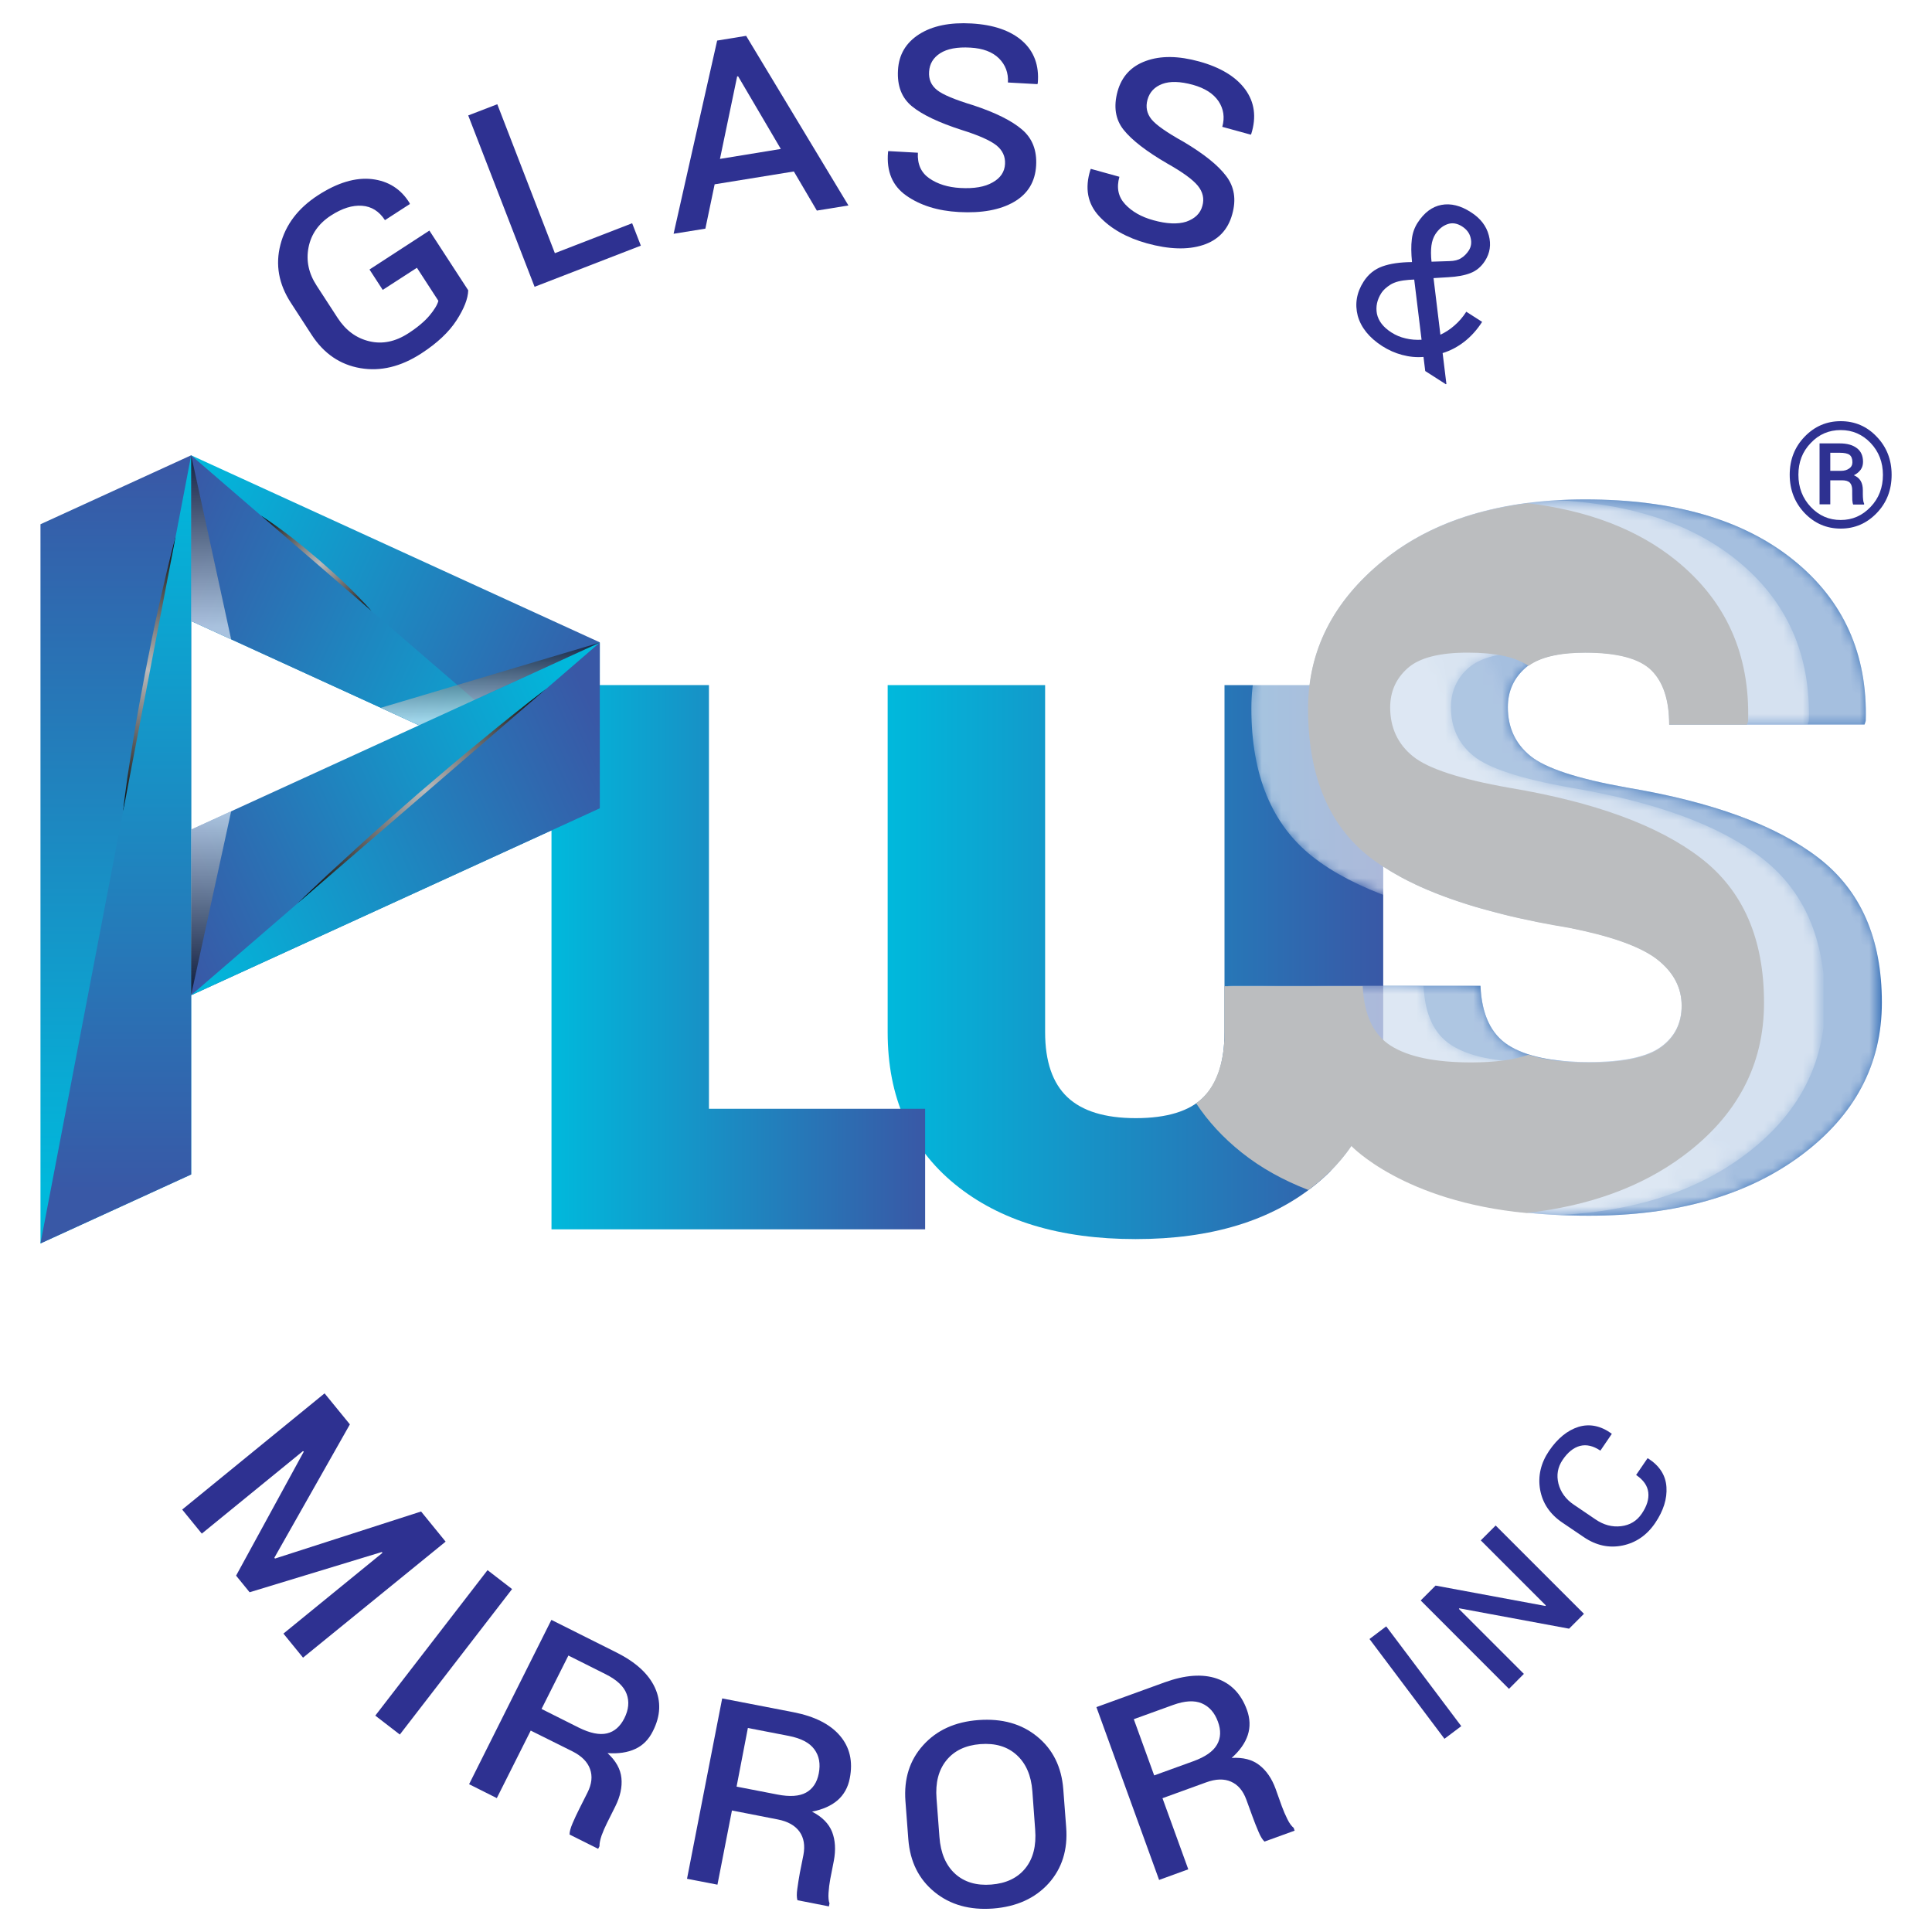
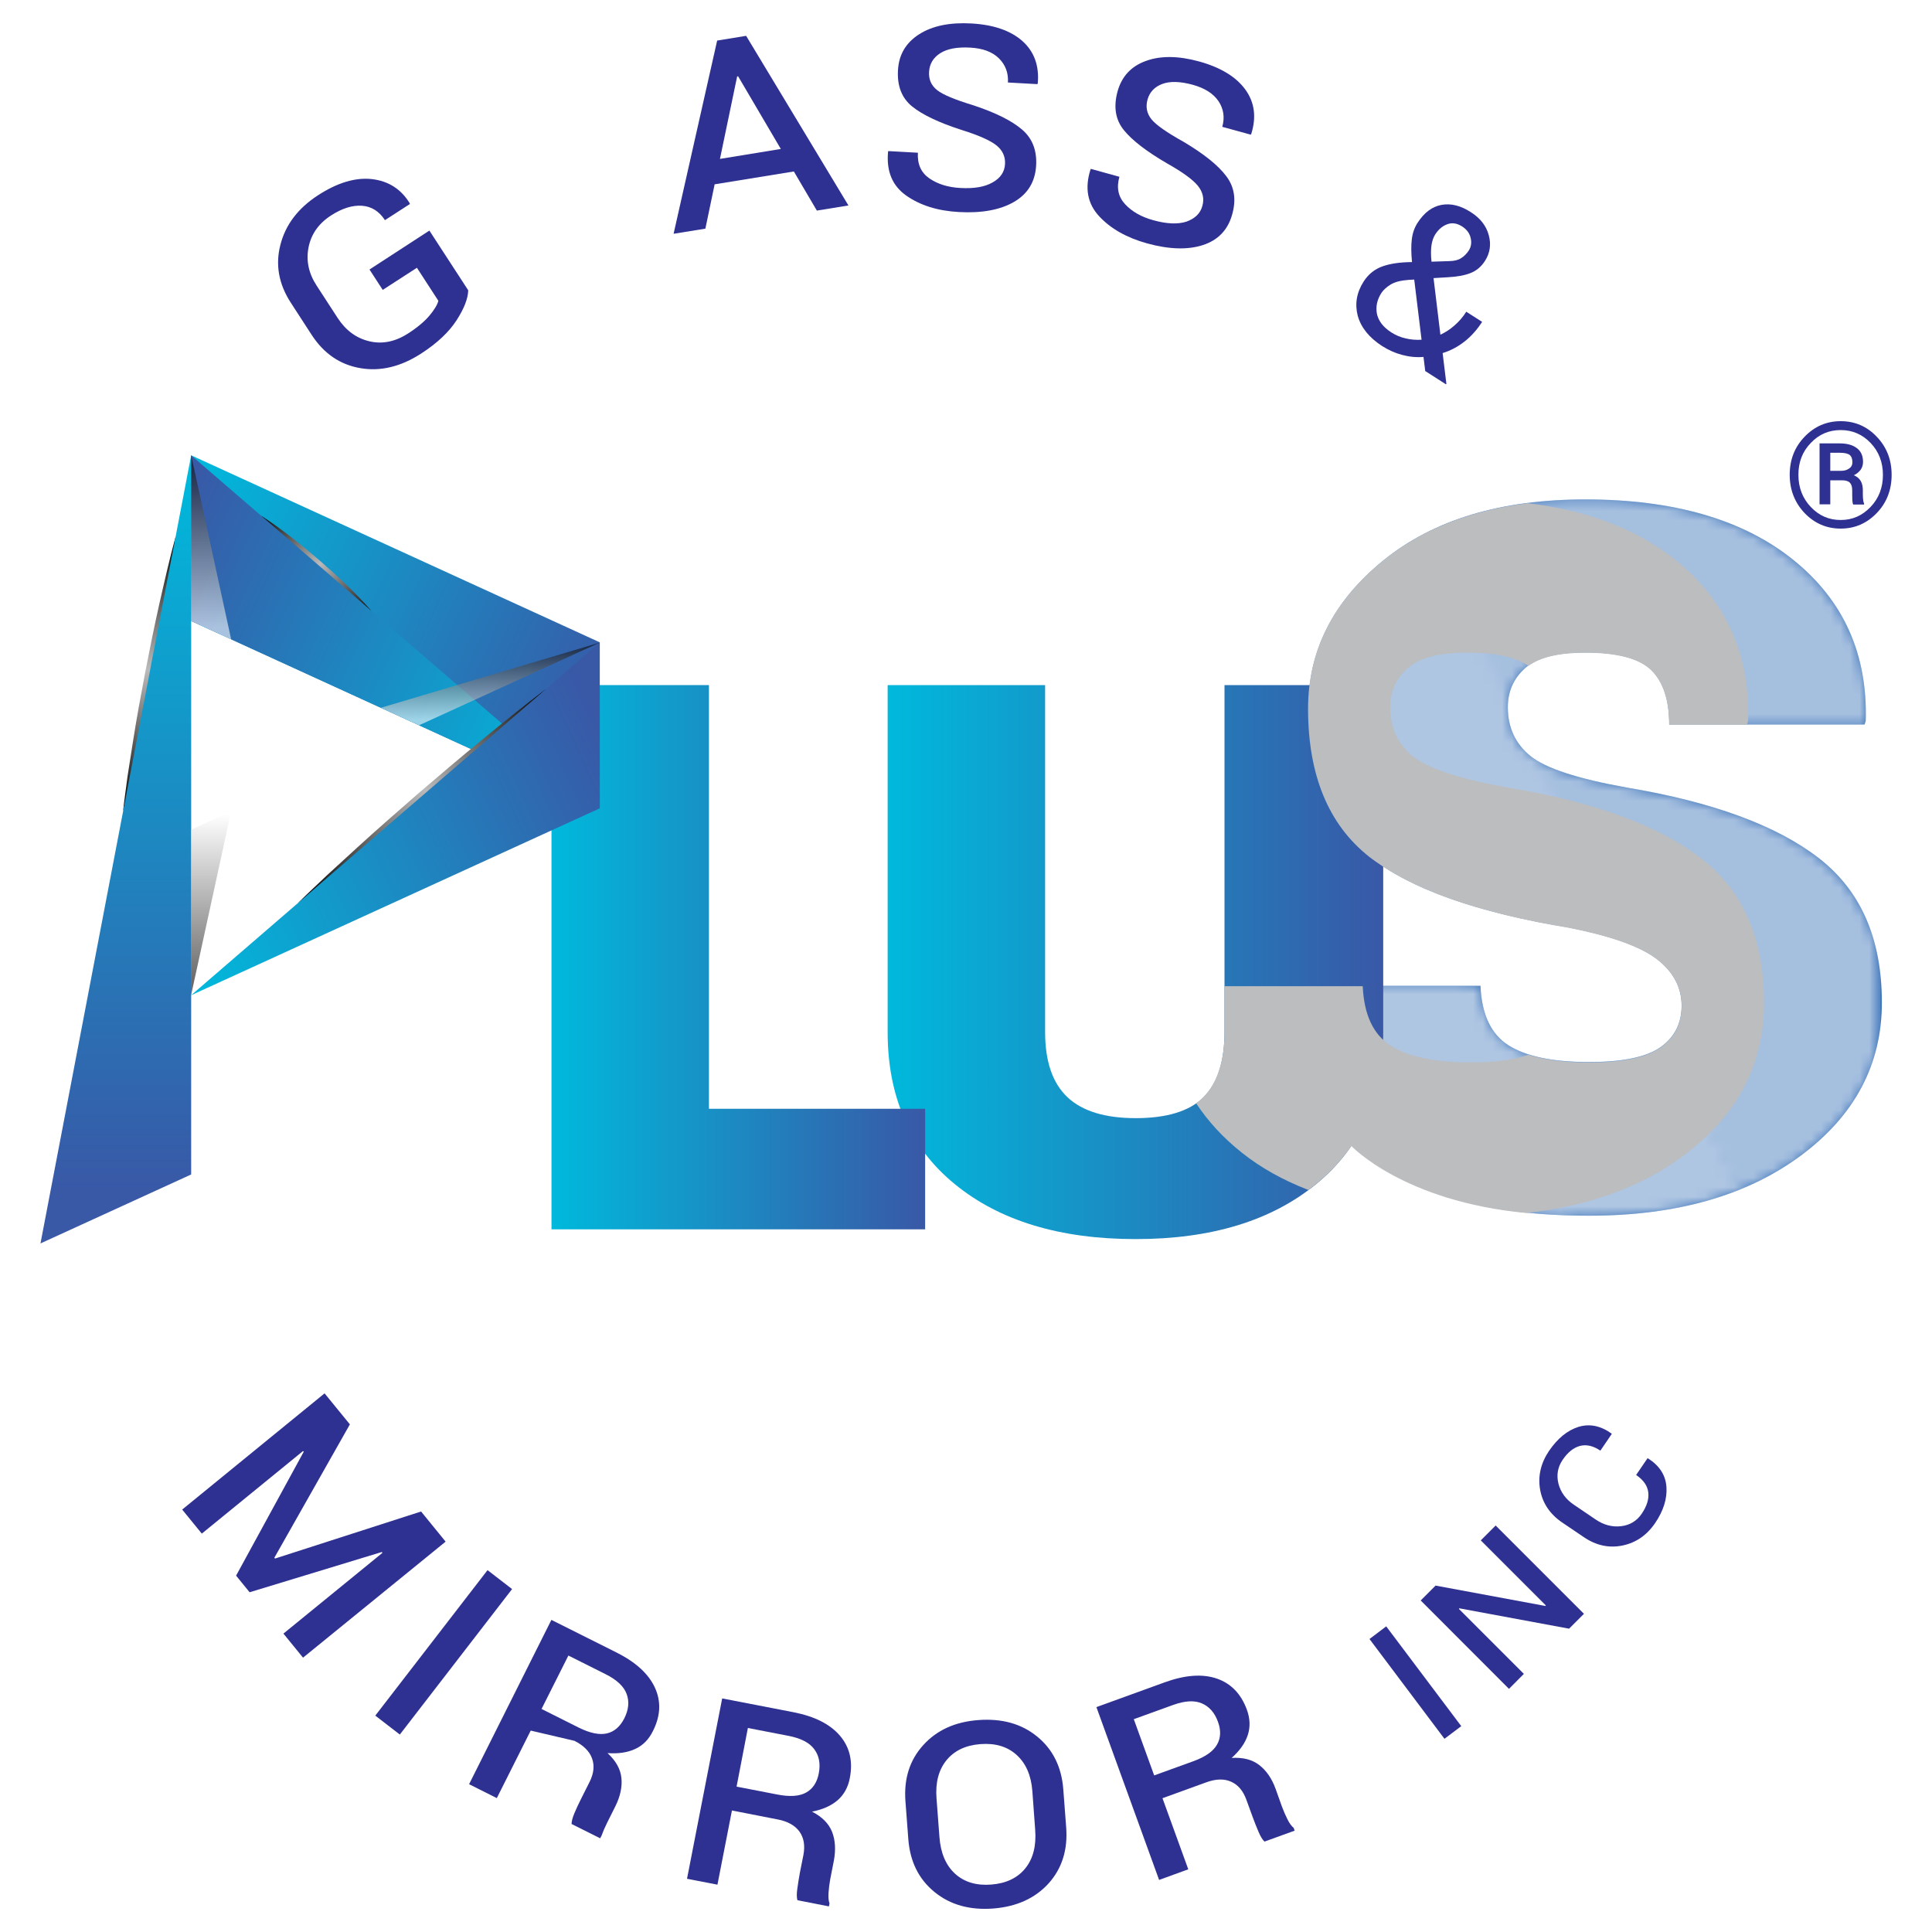
<svg xmlns="http://www.w3.org/2000/svg" xmlns:xlink="http://www.w3.org/1999/xlink" id="Layer_1" x="0px" y="0px" viewBox="0 0 200 200" style="enable-background:new 0 0 200 200;" xml:space="preserve">
  <style type="text/css">	.st0{filter:url(#Adobe_OpacityMaskFilter);}			.st1{opacity:0.92;clip-path:url(#XMLID_00000009585243719321425880000016767125249760716467_);fill:url(#SVGID_00000055691196545651190900000017753401286744975541_);}			.st2{clip-path:url(#XMLID_00000009585243719321425880000016767125249760716467_);fill:url(#SVGID_00000124133080946771208200000006253421002076857529_);}			.st3{clip-path:url(#XMLID_00000009585243719321425880000016767125249760716467_);fill:url(#SVGID_00000137129588003977022810000013886860929651156125_);}			.st4{clip-path:url(#XMLID_00000009585243719321425880000016767125249760716467_);fill:url(#SVGID_00000059311967956836604290000009325178519812385704_);}			.st5{clip-path:url(#XMLID_00000009585243719321425880000016767125249760716467_);fill:url(#SVGID_00000048473431061768719120000013180483262089758358_);}			.st6{clip-path:url(#XMLID_00000009585243719321425880000016767125249760716467_);fill:url(#SVGID_00000086684674471623900490000004546300121630516866_);}	.st7{opacity:0.76;clip-path:url(#XMLID_00000009585243719321425880000016767125249760716467_);mask:url(#SVGID_1_);fill:#FFFFFF;}	.st8{fill:url(#SVGID_00000004531110572368990440000016980446707222575023_);}	.st9{fill:url(#SVGID_00000159447117627020614350000008314241578301065907_);}	.st10{fill:url(#SVGID_00000018916564208445359550000007011460009905084060_);}	.st11{fill:url(#SVGID_00000057112018569309687260000015991700639529184914_);}	.st12{fill:url(#SVGID_00000047741861536363891560000008539791738089580185_);}	.st13{fill:url(#SVGID_00000005947319332850067300000016476150941253156510_);}	.st14{fill:url(#SVGID_00000180328941043858490210000008333544868883916187_);}	.st15{fill:url(#SVGID_00000023267020804729935870000008345588453408920453_);}	.st16{fill:url(#SVGID_00000018946595483191002960000012367399530241253023_);}	.st17{fill:url(#SVGID_00000113326530749818915760000009064142314536326305_);}	.st18{fill:url(#SVGID_00000094614838578927796620000010584109619800484520_);}	.st19{opacity:0.59;fill:url(#SVGID_00000021096048015104935460000011478712657703273860_);}	.st20{opacity:0.59;fill:url(#SVGID_00000005231001983788399550000009310379233046322620_);}	.st21{opacity:0.59;fill:url(#SVGID_00000070814896592926629810000000648933078491135408_);}	.st22{filter:url(#Adobe_OpacityMaskFilter_00000055684666846592151230000015195225037327691678_);}			.st23{opacity:0.92;clip-path:url(#XMLID_00000119088010957421516780000002173794596955194012_);fill:url(#SVGID_00000161609277712550555910000007421387748801107078_);}			.st24{clip-path:url(#XMLID_00000119088010957421516780000002173794596955194012_);fill:url(#SVGID_00000092427084474593550490000016831478458966414506_);}			.st25{clip-path:url(#XMLID_00000119088010957421516780000002173794596955194012_);fill:url(#SVGID_00000183941702755056628590000009092765261673004928_);}			.st26{clip-path:url(#XMLID_00000119088010957421516780000002173794596955194012_);fill:url(#SVGID_00000093141182899810210670000006445971977619293625_);}			.st27{clip-path:url(#XMLID_00000119088010957421516780000002173794596955194012_);fill:url(#SVGID_00000089567393344174641930000011391463766924881300_);}			.st28{clip-path:url(#XMLID_00000119088010957421516780000002173794596955194012_);fill:url(#SVGID_00000177477202556988200110000001562627055191404714_);}			.st29{opacity:0.76;clip-path:url(#XMLID_00000119088010957421516780000002173794596955194012_);mask:url(#SVGID_00000004531488166073612560000014713111772063111298_);fill:#FFFFFF;}	.st30{fill:#2E3191;}	.st31{fill:#BBBDBF;}</style>
  <g>
    <g>
      <g>
        <defs>
          <path id="XMLID_18_" d="M174.08,104.11c0-1.89-0.84-3.49-2.53-4.81c-1.69-1.31-4.71-2.4-9.06-3.27     c-9.58-1.56-16.48-4.01-20.71-7.34c-4.23-3.33-6.35-8.45-6.35-15.35c0-6,2.59-11.11,7.77-15.32c5.18-4.21,12.14-6.32,20.9-6.32     c9.21,0,16.4,2.1,21.58,6.29c5.18,4.19,7.66,9.74,7.46,16.64l-0.12,0.37h-20.22c0-2.55-0.62-4.43-1.85-5.64     c-1.23-1.21-3.51-1.82-6.84-1.82c-2.92,0-4.98,0.53-6.2,1.6c-1.21,1.07-1.82,2.43-1.82,4.07c0,2.1,0.78,3.78,2.34,5.05     c1.56,1.27,4.89,2.36,9.99,3.27c8.84,1.48,15.44,3.9,19.82,7.27c4.38,3.37,6.57,8.36,6.57,14.98c0,6.41-2.8,11.69-8.38,15.84     c-5.59,4.15-12.9,6.23-21.95,6.23c-10.32,0-18.23-2.19-23.73-6.57c-5.51-4.38-8.12-10-7.83-16.86l0.12-0.37h20.22     c0.12,2.96,1.09,5.01,2.9,6.16c1.81,1.15,4.58,1.73,8.32,1.73c3.53,0,6.02-0.52,7.46-1.57     C173.36,107.34,174.08,105.92,174.08,104.11z" />
        </defs>
        <use xlink:href="#XMLID_18_" style="overflow:visible;fill:#3F76BB;" />
        <clipPath id="XMLID_00000168801260734224247920000016456823097995236753_">
          <use xlink:href="#XMLID_18_" style="overflow:visible;" />
        </clipPath>
        <defs>
          <filter id="Adobe_OpacityMaskFilter" filterUnits="userSpaceOnUse" x="133.02" y="-5.6" width="61.64" height="188.78">														</filter>
        </defs>
        <mask maskUnits="userSpaceOnUse" x="133.02" y="-5.6" width="61.64" height="188.78" id="SVGID_1_">
          <g class="st0">
            <g>
              <linearGradient id="SVGID_00000067198883656043649130000009877435721309789869_" gradientUnits="userSpaceOnUse" x1="-1842.465" y1="430.038" x2="-1817.655" y2="470.763" gradientTransform="matrix(0 1 -1 0 631.385 1893.547)">
                <stop offset="0.189" style="stop-color:#CFCFCF" />
                <stop offset="1" style="stop-color:#333333" />
              </linearGradient>
              <polygon style="opacity:0.92;clip-path:url(#XMLID_00000168801260734224247920000016456823097995236753_);fill:url(#SVGID_00000067198883656043649130000009877435721309789869_);" points="       194.66,153.46 133.02,27.51 133.02,-5.6 165.36,-5.6 194.66,64.56       " />
              <linearGradient id="SVGID_00000047057157953725650070000009459759168758249894_" gradientUnits="userSpaceOnUse" x1="-1787.884" y1="480.02" x2="-1710.368" y2="480.02" gradientTransform="matrix(0 1 -1 0 631.385 1893.547)">
                <stop offset="0" style="stop-color:#CFCFCF" />
                <stop offset="1" style="stop-color:#333333" />
              </linearGradient>
              <polygon style="clip-path:url(#XMLID_00000168801260734224247920000016456823097995236753_);fill:url(#SVGID_00000047057157953725650070000009459759168758249894_);" points="       169.71,183.18 133.02,183.18 133.02,105.66       " />
              <linearGradient id="SVGID_00000041985837666086420040000008594392936545323144_" gradientUnits="userSpaceOnUse" x1="-1887.733" y1="421.647" x2="-1834.992" y2="492.45" gradientTransform="matrix(0 1 -1 0 631.385 1893.547)">
                <stop offset="0.285" style="stop-color:#CFCFCF" />
                <stop offset="1" style="stop-color:#333333" />
              </linearGradient>
              <polygon style="clip-path:url(#XMLID_00000168801260734224247920000016456823097995236753_);fill:url(#SVGID_00000041985837666086420040000008594392936545323144_);" points="       194.66,64.36 161.54,-5.6 194.66,-5.6       " />
              <linearGradient id="SVGID_00000052102851589511901170000008034509203469867962_" gradientUnits="userSpaceOnUse" x1="-1788.15" y1="505.222" x2="-1791.142" y2="451.036" gradientTransform="matrix(0 1 -1 0 631.385 1893.547)">
                <stop offset="0" style="stop-color:#CFCFCF" />
                <stop offset="1" style="stop-color:#333333" />
              </linearGradient>
              <polygon style="clip-path:url(#XMLID_00000168801260734224247920000016456823097995236753_);fill:url(#SVGID_00000052102851589511901170000008034509203469867962_);" points="       194.66,183.18 180.77,183.18 133.02,82.32 133.02,23.45 194.66,153.67       " />
              <linearGradient id="SVGID_00000057869659927876178370000005422250990304917921_" gradientUnits="userSpaceOnUse" x1="-1806.181" y1="431.459" x2="-1739.332" y2="503.407" gradientTransform="matrix(0 1 -1 0 631.385 1893.547)">
                <stop offset="0" style="stop-color:#CFCFCF" />
                <stop offset="1" style="stop-color:#333333" />
              </linearGradient>
              <polygon style="clip-path:url(#XMLID_00000168801260734224247920000016456823097995236753_);fill:url(#SVGID_00000057869659927876178370000005422250990304917921_);" points="       189.84,183.18 169.68,183.18 133.02,105.73 133.02,69.88 133,63.11       " />
              <linearGradient id="SVGID_00000173853535274789695260000008435380394913486006_" gradientUnits="userSpaceOnUse" x1="-1756.847" y1="519.046" x2="-1754.325" y2="461.032" gradientTransform="matrix(0 1 -1 0 631.385 1893.547)">
                <stop offset="0" style="stop-color:#CFCFCF" />
                <stop offset="1" style="stop-color:#333333" />
              </linearGradient>
              <polygon style="clip-path:url(#XMLID_00000168801260734224247920000016456823097995236753_);fill:url(#SVGID_00000173853535274789695260000008435380394913486006_);" points="       175.69,183.18 156.59,183.18 133.02,133.38 133.02,93.04       " />
            </g>
          </g>
        </mask>
        <rect x="133.02" y="-5.6" style="opacity:0.76;clip-path:url(#XMLID_00000168801260734224247920000016456823097995236753_);mask:url(#SVGID_1_);fill:#FFFFFF;" width="61.64" height="188.78" />
      </g>
      <linearGradient id="SVGID_00000134243938641011677680000009262018966417648825_" gradientUnits="userSpaceOnUse" x1="91.885" y1="99.592" x2="143.191" y2="99.592">
        <stop offset="0" style="stop-color:#00B9DC" />
        <stop offset="1" style="stop-color:#3958A6" />
      </linearGradient>
      <path style="fill:url(#SVGID_00000134243938641011677680000009262018966417648825_);" d="M143.19,70.92v35.93   c0,6.71-2.32,11.95-6.96,15.74c-4.64,3.79-10.86,5.68-18.67,5.68c-7.83,0-14.07-1.89-18.71-5.68c-4.64-3.79-6.96-9.03-6.96-15.74   V70.92h16.3v35.93c0,3.03,0.77,5.27,2.3,6.72c1.53,1.45,3.89,2.18,7.08,2.18c3.22,0,5.56-0.72,7.01-2.15   c1.45-1.43,2.18-3.68,2.18-6.75V70.92H143.19z" />
      <linearGradient id="SVGID_00000170256918598161638340000011627689691372061620_" gradientUnits="userSpaceOnUse" x1="57.086" y1="99.084" x2="95.771" y2="99.084">
        <stop offset="0" style="stop-color:#00B9DC" />
        <stop offset="1" style="stop-color:#3958A6" />
      </linearGradient>
      <path style="fill:url(#SVGID_00000170256918598161638340000011627689691372061620_);" d="M73.38,114.78h22.39v12.48H57.09V70.92   h16.3V114.78z" />
      <g>
        <g>
          <linearGradient id="SVGID_00000176027164507937479840000007847770178293620369_" gradientUnits="userSpaceOnUse" x1="11.964" y1="-187.009" x2="11.964" y2="-137.362" gradientTransform="matrix(0.416 -0.91 0.91 0.416 182.222 143.099)">
            <stop offset="0" style="stop-color:#00B9DC" />
            <stop offset="1" style="stop-color:#3958A6" />
          </linearGradient>
          <polygon style="fill:url(#SVGID_00000176027164507937479840000007847770178293620369_);" points="62.08,66.49 62.09,83.64      19.79,64.29 19.78,47.13     " />
          <linearGradient id="SVGID_00000006690712520133331120000010693011818739503525_" gradientUnits="userSpaceOnUse" x1="26.785" y1="53.18" x2="38.92" y2="63.649">
            <stop offset="0" style="stop-color:#000000" />
            <stop offset="0.511" style="stop-color:#BABABB" />
            <stop offset="1" style="stop-color:#000000" />
          </linearGradient>
          <path style="fill:url(#SVGID_00000006690712520133331120000010693011818739503525_);" d="M27.02,53.38     c2.14,1.37,4.1,2.96,6.01,4.59c1.9,1.65,3.75,3.36,5.42,5.27c-2.14-1.37-4.1-2.95-6.01-4.59C30.54,57,28.69,55.29,27.02,53.38z" />
          <linearGradient id="SVGID_00000108278011571709538540000014349116746051046822_" gradientUnits="userSpaceOnUse" x1="11.964" y1="-187.009" x2="11.964" y2="-137.362" gradientTransform="matrix(0.416 -0.91 0.91 0.416 182.222 143.099)">
            <stop offset="0" style="stop-color:#3958A6" />
            <stop offset="1" style="stop-color:#00B9DC" />
          </linearGradient>
          <polygon style="fill:url(#SVGID_00000108278011571709538540000014349116746051046822_);" points="62.09,83.64 19.79,64.29      19.78,47.13     " />
          <linearGradient id="SVGID_00000097489064627535959720000004818347247682254726_" gradientUnits="userSpaceOnUse" x1="318.981" y1="-327.287" x2="318.981" y2="-277.64" gradientTransform="matrix(0.416 0.91 0.91 -0.416 182.222 -330.493)">
            <stop offset="0" style="stop-color:#3958A6" />
            <stop offset="1" style="stop-color:#00B9DC" />
          </linearGradient>
-           <polygon style="fill:url(#SVGID_00000097489064627535959720000004818347247682254726_);" points="62.08,83.68 62.09,66.52      19.79,85.88 19.78,103.03     " />
          <linearGradient id="SVGID_00000033347780151744719460000005595181031443906997_" gradientUnits="userSpaceOnUse" x1="31.003" y1="93.334" x2="56.818" y2="71.087">
            <stop offset="0" style="stop-color:#000000" />
            <stop offset="0.511" style="stop-color:#BABABB" />
            <stop offset="1" style="stop-color:#000000" />
          </linearGradient>
          <path style="fill:url(#SVGID_00000033347780151744719460000005595181031443906997_);" d="M56.54,71.31     c-2.02,1.99-4.11,3.91-6.2,5.81c-2.09,1.91-4.22,3.77-6.36,5.63c-2.15,1.84-4.3,3.68-6.5,5.47l-3.3,2.68     c-1.12,0.87-2.22,1.76-3.36,2.61c1-1,2.05-1.96,3.07-2.94l3.13-2.87c2.09-1.91,4.23-3.77,6.36-5.63c2.15-1.84,4.3-3.68,6.5-5.47     C52.07,74.8,54.27,73.02,56.54,71.31z" />
          <linearGradient id="SVGID_00000080886137543999427340000008833591020873675695_" gradientUnits="userSpaceOnUse" x1="318.981" y1="-327.287" x2="318.981" y2="-277.64" gradientTransform="matrix(0.416 0.91 0.91 -0.416 182.222 -330.493)">
            <stop offset="0" style="stop-color:#00B9DC" />
            <stop offset="1" style="stop-color:#3958A6" />
          </linearGradient>
          <polygon style="fill:url(#SVGID_00000080886137543999427340000008833591020873675695_);" points="62.08,83.68 62.09,66.52      19.78,103.03     " />
          <linearGradient id="SVGID_00000111181917225130550400000003927475858168482433_" gradientUnits="userSpaceOnUse" x1="11.988" y1="48.064" x2="11.988" y2="123.565">
            <stop offset="0" style="stop-color:#3958A6" />
            <stop offset="1" style="stop-color:#00B9DC" />
          </linearGradient>
-           <polygon style="fill:url(#SVGID_00000111181917225130550400000003927475858168482433_);" points="19.79,121.58 4.19,128.72      4.19,54.27 19.79,47.13     " />
          <linearGradient id="SVGID_00000150799247795048736130000003013191562881776571_" gradientUnits="userSpaceOnUse" x1="12.856" y1="84.272" x2="18.09" y2="55.125">
            <stop offset="0" style="stop-color:#000000" />
            <stop offset="0.511" style="stop-color:#BABABB" />
            <stop offset="1" style="stop-color:#000000" />
          </linearGradient>
          <path style="fill:url(#SVGID_00000150799247795048736130000003013191562881776571_);" d="M18.18,55.54     c-0.27,2.41-0.64,4.79-1.02,7.18c-0.37,2.39-0.81,4.76-1.26,7.13c-0.46,2.37-0.93,4.74-1.46,7.09l-0.8,3.53     c-0.3,1.17-0.57,2.35-0.9,3.51c0.13-1.2,0.31-2.4,0.46-3.6l0.56-3.58c0.37-2.39,0.81-4.76,1.26-7.13     c0.46-2.37,0.93-4.74,1.46-7.09C17.01,60.23,17.55,57.87,18.18,55.54z" />
          <linearGradient id="SVGID_00000075883688722629111180000010231866821055428231_" gradientUnits="userSpaceOnUse" x1="11.988" y1="48.064" x2="11.988" y2="123.565">
            <stop offset="0" style="stop-color:#00B9DC" />
            <stop offset="1" style="stop-color:#3958A6" />
          </linearGradient>
          <polygon style="fill:url(#SVGID_00000075883688722629111180000010231866821055428231_);" points="19.79,121.58 4.19,128.72      19.79,47.13     " />
          <linearGradient id="SVGID_00000059295727788878642510000007219816497194648966_" gradientUnits="userSpaceOnUse" x1="21.859" y1="47.352" x2="21.859" y2="64.983">
            <stop offset="0" style="stop-color:#000000" />
            <stop offset="1" style="stop-color:#FFFFFF" />
          </linearGradient>
          <polygon style="opacity:0.59;fill:url(#SVGID_00000059295727788878642510000007219816497194648966_);" points="19.79,47.13      23.93,66.19 19.79,64.29     " />
          <linearGradient id="SVGID_00000181794489367313214490000002414033273306361528_" gradientUnits="userSpaceOnUse" x1="50.751" y1="66.622" x2="50.751" y2="74.543">
            <stop offset="0" style="stop-color:#000000" />
            <stop offset="1" style="stop-color:#FFFFFF" />
          </linearGradient>
          <polygon style="opacity:0.59;fill:url(#SVGID_00000181794489367313214490000002414033273306361528_);" points="62.09,66.52      43.38,75.08 39.42,73.27     " />
          <linearGradient id="SVGID_00000176026644677643518580000010000419995318476937_" gradientUnits="userSpaceOnUse" x1="21.856" y1="84.199" x2="21.856" y2="101.83">
            <stop offset="0" style="stop-color:#FFFFFF" />
            <stop offset="1" style="stop-color:#000000" />
          </linearGradient>
          <polygon style="opacity:0.59;fill:url(#SVGID_00000176026644677643518580000010000419995318476937_);" points="19.78,103.03      23.93,83.98 19.79,85.88     " />
        </g>
      </g>
      <g>
        <defs>
-           <path id="XMLID_15_" d="M168.19,104.11c0-1.89-0.84-3.49-2.53-4.81c-1.69-1.31-4.71-2.4-9.06-3.27     c-9.58-1.56-16.48-4.01-20.71-7.34c-4.23-3.33-6.35-8.45-6.35-15.35c0-6,2.59-11.11,7.77-15.32c5.18-4.21,12.14-6.32,20.9-6.32     c9.21,0,16.4,2.1,21.58,6.29c5.18,4.19,7.66,9.74,7.46,16.64l-0.12,0.37h-20.22c0-2.55-0.62-4.43-1.85-5.64     c-1.23-1.21-3.51-1.82-6.84-1.82c-2.92,0-4.98,0.53-6.2,1.6c-1.21,1.07-1.82,2.43-1.82,4.07c0,2.1,0.78,3.78,2.34,5.05     c1.56,1.27,4.89,2.36,9.99,3.27c8.84,1.48,15.44,3.9,19.82,7.27c4.38,3.37,6.57,8.36,6.57,14.98c0,6.41-2.8,11.69-8.38,15.84     c-5.59,4.15-12.9,6.23-21.95,6.23c-10.32,0-18.23-2.19-23.73-6.57c-5.51-4.38-8.12-10-7.83-16.86l0.12-0.37h20.22     c0.12,2.96,1.09,5.01,2.9,6.16c1.81,1.15,4.58,1.73,8.32,1.73c3.53,0,6.02-0.52,7.46-1.57     C167.47,107.34,168.19,105.92,168.19,104.11z" />
-         </defs>
+           </defs>
        <clipPath id="XMLID_00000065074267737989622800000012139769522163278779_">
          <use xlink:href="#XMLID_15_" style="overflow:visible;" />
        </clipPath>
        <defs>
          <filter id="Adobe_OpacityMaskFilter_00000029036795368697462260000008162491450280300710_" filterUnits="userSpaceOnUse" x="127.12" y="-5.6" width="61.64" height="188.78">														</filter>
        </defs>
        <mask maskUnits="userSpaceOnUse" x="127.12" y="-5.6" width="61.64" height="188.78" id="SVGID_00000008137320618924615690000015349047249793197739_">
          <g style="filter:url(#Adobe_OpacityMaskFilter_00000029036795368697462260000008162491450280300710_);">
            <g>
              <linearGradient id="SVGID_00000023964352495243891800000007192151376509407122_" gradientUnits="userSpaceOnUse" x1="-1842.465" y1="435.933" x2="-1817.655" y2="476.658" gradientTransform="matrix(0 1 -1 0 631.385 1893.547)">
                <stop offset="0.189" style="stop-color:#CFCFCF" />
                <stop offset="1" style="stop-color:#333333" />
              </linearGradient>
              <polygon style="opacity:0.92;clip-path:url(#XMLID_00000065074267737989622800000012139769522163278779_);fill:url(#SVGID_00000023964352495243891800000007192151376509407122_);" points="       188.77,153.46 127.12,27.51 127.12,-5.6 159.47,-5.6 188.77,64.56       " />
              <linearGradient id="SVGID_00000032617960490955891000000008792206781783101325_" gradientUnits="userSpaceOnUse" x1="-1787.884" y1="485.915" x2="-1710.368" y2="485.915" gradientTransform="matrix(0 1 -1 0 631.385 1893.547)">
                <stop offset="0" style="stop-color:#CFCFCF" />
                <stop offset="1" style="stop-color:#333333" />
              </linearGradient>
              <polygon style="clip-path:url(#XMLID_00000065074267737989622800000012139769522163278779_);fill:url(#SVGID_00000032617960490955891000000008792206781783101325_);" points="       163.82,183.18 127.12,183.18 127.12,105.66       " />
              <linearGradient id="SVGID_00000092432303133567301880000005683158163112490152_" gradientUnits="userSpaceOnUse" x1="-1887.733" y1="427.543" x2="-1834.992" y2="498.345" gradientTransform="matrix(0 1 -1 0 631.385 1893.547)">
                <stop offset="0.285" style="stop-color:#CFCFCF" />
                <stop offset="1" style="stop-color:#333333" />
              </linearGradient>
              <polygon style="clip-path:url(#XMLID_00000065074267737989622800000012139769522163278779_);fill:url(#SVGID_00000092432303133567301880000005683158163112490152_);" points="       188.77,64.36 155.65,-5.6 188.77,-5.6       " />
              <linearGradient id="SVGID_00000131356500507205739330000015272841506586918785_" gradientUnits="userSpaceOnUse" x1="-1788.15" y1="511.117" x2="-1791.142" y2="456.931" gradientTransform="matrix(0 1 -1 0 631.385 1893.547)">
                <stop offset="0" style="stop-color:#CFCFCF" />
                <stop offset="1" style="stop-color:#333333" />
              </linearGradient>
              <polygon style="clip-path:url(#XMLID_00000065074267737989622800000012139769522163278779_);fill:url(#SVGID_00000131356500507205739330000015272841506586918785_);" points="       188.77,183.18 174.87,183.18 127.12,82.32 127.12,23.45 188.77,153.67       " />
              <linearGradient id="SVGID_00000155847558332282552930000011792006493968681094_" gradientUnits="userSpaceOnUse" x1="-1806.181" y1="437.354" x2="-1739.332" y2="509.301" gradientTransform="matrix(0 1 -1 0 631.385 1893.547)">
                <stop offset="0" style="stop-color:#CFCFCF" />
                <stop offset="1" style="stop-color:#333333" />
              </linearGradient>
              <polygon style="clip-path:url(#XMLID_00000065074267737989622800000012139769522163278779_);fill:url(#SVGID_00000155847558332282552930000011792006493968681094_);" points="       183.95,183.18 163.79,183.18 127.12,105.73 127.12,69.88 127.1,63.11       " />
              <linearGradient id="SVGID_00000088093521784839390010000003626749792877237397_" gradientUnits="userSpaceOnUse" x1="-1756.847" y1="524.941" x2="-1754.325" y2="466.926" gradientTransform="matrix(0 1 -1 0 631.385 1893.547)">
                <stop offset="0" style="stop-color:#CFCFCF" />
                <stop offset="1" style="stop-color:#333333" />
              </linearGradient>
              <polygon style="clip-path:url(#XMLID_00000065074267737989622800000012139769522163278779_);fill:url(#SVGID_00000088093521784839390010000003626749792877237397_);" points="       169.79,183.18 150.7,183.18 127.12,133.38 127.12,93.04       " />
            </g>
          </g>
        </mask>
        <rect x="127.12" y="-5.6" style="opacity:0.76;clip-path:url(#XMLID_00000065074267737989622800000012139769522163278779_);mask:url(#SVGID_00000008137320618924615690000015349047249793197739_);fill:#FFFFFF;" width="61.64" height="188.78" />
      </g>
      <g>
        <path class="st30" d="M185.27,49.15c0-1.56,0.51-2.87,1.54-3.94c1.03-1.07,2.27-1.61,3.74-1.61c1.46,0,2.71,0.53,3.73,1.61    c1.03,1.07,1.54,2.39,1.54,3.94c0,1.57-0.51,2.89-1.54,3.96c-1.03,1.07-2.27,1.61-3.73,1.61c-1.47,0-2.71-0.54-3.74-1.61    C185.79,52.03,185.27,50.71,185.27,49.15z M186.17,49.15c0,1.32,0.43,2.43,1.28,3.33c0.85,0.9,1.88,1.35,3.1,1.35    c1.21,0,2.23-0.45,3.09-1.35s1.28-2.01,1.28-3.32c0-1.31-0.43-2.41-1.27-3.3c-0.85-0.89-1.88-1.34-3.1-1.34    c-1.22,0-2.26,0.44-3.1,1.34C186.59,46.74,186.17,47.84,186.17,49.15z M189.47,49.7v2.51h-1.11V45.9h2.09    c0.75,0,1.34,0.16,1.77,0.49c0.43,0.32,0.64,0.8,0.64,1.42c0,0.31-0.08,0.58-0.24,0.81c-0.17,0.23-0.4,0.43-0.71,0.58    c0.32,0.13,0.56,0.33,0.71,0.59c0.15,0.26,0.22,0.58,0.22,0.95v0.42c0,0.2,0.01,0.39,0.03,0.55c0.01,0.16,0.04,0.29,0.1,0.4v0.12    h-1.13c-0.05-0.1-0.07-0.26-0.09-0.46c-0.01-0.2-0.01-0.4-0.01-0.61v-0.4c0-0.36-0.08-0.62-0.24-0.79    c-0.17-0.17-0.44-0.25-0.82-0.25H189.47z M189.47,48.74h1.13c0.32,0,0.6-0.08,0.82-0.24c0.23-0.15,0.34-0.37,0.34-0.65    c0-0.36-0.1-0.61-0.29-0.76c-0.2-0.15-0.54-0.22-1.02-0.22h-0.98V48.74z" />
      </g>
      <g>
        <g>
          <path class="st30" d="M28.4,161.26l0.07,0.08l15.12-4.87l2.54,3.12L31.37,171.6l-2.03-2.49l10.24-8.35l-0.04-0.1l-13.7,4.17     l-1.4-1.72l7.01-12.84l-0.09-0.05l-10.47,8.54l-2.03-2.49l14.74-12.03l2.62,3.21L28.4,161.26z" />
          <path class="st30" d="M41.39,179.56l-2.54-1.96l11.62-15.06l2.54,1.96L41.39,179.56z" />
-           <path class="st30" d="M54.94,179.15l-3.51,6.99l-2.87-1.44l8.52-17.01l6.73,3.37c2,1,3.32,2.21,3.98,3.63     c0.66,1.43,0.6,2.93-0.2,4.51c-0.43,0.87-1.04,1.49-1.83,1.85c-0.79,0.37-1.75,0.51-2.87,0.43c0.87,0.8,1.35,1.66,1.44,2.59     c0.09,0.92-0.12,1.89-0.63,2.92l-0.86,1.72c-0.22,0.44-0.41,0.88-0.57,1.32c-0.15,0.45-0.22,0.81-0.21,1.09l-0.14,0.27     l-2.96-1.48c0-0.29,0.1-0.67,0.31-1.16c0.21-0.49,0.44-0.99,0.7-1.5l0.85-1.69c0.44-0.88,0.53-1.69,0.26-2.43     c-0.26-0.74-0.87-1.35-1.82-1.83L54.94,179.15z M56.06,176.91l3.85,1.93c1.17,0.58,2.14,0.78,2.92,0.6     c0.77-0.18,1.37-0.71,1.8-1.56c0.45-0.9,0.53-1.73,0.24-2.52c-0.29-0.79-1.02-1.47-2.18-2.05l-3.85-1.93L56.06,176.91z" />
+           <path class="st30" d="M54.94,179.15l-3.51,6.99l-2.87-1.44l8.52-17.01l6.73,3.37c2,1,3.32,2.21,3.98,3.63     c0.66,1.43,0.6,2.93-0.2,4.51c-0.43,0.87-1.04,1.49-1.83,1.85c-0.79,0.37-1.75,0.51-2.87,0.43c0.87,0.8,1.35,1.66,1.44,2.59     c0.09,0.92-0.12,1.89-0.63,2.92l-0.86,1.72c-0.22,0.44-0.41,0.88-0.57,1.32l-0.14,0.27     l-2.96-1.48c0-0.29,0.1-0.67,0.31-1.16c0.21-0.49,0.44-0.99,0.7-1.5l0.85-1.69c0.44-0.88,0.53-1.69,0.26-2.43     c-0.26-0.74-0.87-1.35-1.82-1.83L54.94,179.15z M56.06,176.91l3.85,1.93c1.17,0.58,2.14,0.78,2.92,0.6     c0.77-0.18,1.37-0.71,1.8-1.56c0.45-0.9,0.53-1.73,0.24-2.52c-0.29-0.79-1.02-1.47-2.18-2.05l-3.85-1.93L56.06,176.91z" />
          <path class="st30" d="M75.77,187.42l-1.5,7.68l-3.15-0.61l3.64-18.67l7.39,1.43c2.19,0.43,3.79,1.24,4.81,2.44     c1.01,1.19,1.35,2.65,1.01,4.39c-0.18,0.95-0.61,1.71-1.26,2.28c-0.66,0.57-1.54,0.96-2.65,1.18c1.05,0.54,1.74,1.24,2.08,2.1     c0.33,0.86,0.39,1.85,0.18,2.98l-0.37,1.89c-0.09,0.49-0.15,0.96-0.18,1.43c-0.03,0.47,0,0.83,0.1,1.1l-0.06,0.31l-3.26-0.64     c-0.08-0.27-0.09-0.67-0.01-1.2c0.07-0.53,0.16-1.07,0.26-1.63l0.37-1.86c0.18-0.96,0.05-1.76-0.4-2.4     c-0.46-0.64-1.21-1.07-2.25-1.27L75.77,187.42z M76.25,184.95l4.23,0.82c1.28,0.25,2.27,0.18,2.96-0.2     c0.7-0.39,1.14-1.05,1.32-1.99c0.19-0.99,0.04-1.82-0.46-2.49c-0.49-0.68-1.37-1.14-2.65-1.39l-4.23-0.82L76.25,184.95z" />
          <path class="st30" d="M110.37,189.16c0.18,2.32-0.43,4.26-1.82,5.81c-1.4,1.54-3.31,2.41-5.74,2.6     c-2.42,0.18-4.44-0.38-6.07-1.71s-2.53-3.14-2.71-5.45l-0.3-3.96c-0.17-2.3,0.43-4.23,1.83-5.78c1.4-1.56,3.3-2.43,5.73-2.61     s4.46,0.38,6.08,1.71c1.62,1.32,2.52,3.14,2.7,5.44L110.37,189.16z M106.87,185.43c-0.12-1.64-0.67-2.89-1.63-3.76     c-0.96-0.87-2.21-1.24-3.76-1.12c-1.53,0.12-2.7,0.68-3.51,1.68c-0.81,1-1.15,2.32-1.02,3.96l0.3,3.97     c0.12,1.67,0.67,2.94,1.62,3.81c0.96,0.87,2.21,1.24,3.74,1.12c1.54-0.12,2.72-0.68,3.53-1.68c0.81-1,1.15-2.34,1.02-4.01     L106.87,185.43z" />
          <path class="st30" d="M120.34,186.15l2.67,7.36l-3.02,1.1l-6.49-17.89l7.08-2.57c2.1-0.76,3.89-0.89,5.37-0.39     c1.49,0.51,2.53,1.59,3.13,3.24c0.33,0.91,0.36,1.78,0.09,2.61c-0.27,0.83-0.83,1.62-1.67,2.37c1.18-0.07,2.13,0.17,2.86,0.74     c0.74,0.57,1.3,1.39,1.69,2.46l0.65,1.82c0.17,0.46,0.36,0.9,0.57,1.32c0.21,0.43,0.43,0.72,0.65,0.9l0.1,0.29l-3.12,1.13     c-0.21-0.19-0.42-0.54-0.62-1.02c-0.21-0.49-0.42-1.01-0.61-1.54l-0.65-1.78c-0.34-0.93-0.86-1.54-1.58-1.86     c-0.71-0.32-1.57-0.3-2.58,0.07L120.34,186.15z M119.48,183.79l4.06-1.47c1.23-0.45,2.04-1.01,2.44-1.71     c0.4-0.68,0.43-1.49,0.1-2.38c-0.34-0.94-0.9-1.57-1.67-1.9c-0.77-0.33-1.77-0.27-2.98,0.17l-4.06,1.47L119.48,183.79z" />
          <path class="st30" d="M151.27,178.69l-1.74,1.31l-7.76-10.33l1.73-1.31L151.27,178.69z" />
          <path class="st30" d="M163.97,167.06l-1.54,1.54l-11.37-2.11l-0.03,0.07l6.72,6.72l-1.54,1.55l-9.14-9.15l1.54-1.54l11.37,2.11     l0.04-0.06l-6.73-6.73l1.54-1.54L163.97,167.06z" />
          <path class="st30" d="M170.55,150.96l0.07,0.02c1.18,0.76,1.81,1.74,1.89,2.96c0.08,1.21-0.31,2.45-1.16,3.71     c-0.86,1.27-1.99,2.05-3.38,2.34c-1.4,0.29-2.74,0-4.02-0.87l-2.23-1.51c-1.28-0.87-2.04-2.01-2.29-3.41     c-0.24-1.4,0.07-2.74,0.93-4.01c0.88-1.29,1.9-2.12,3.04-2.48c1.15-0.35,2.29-0.12,3.41,0.68l0.04,0.05l-1.18,1.73     c-0.74-0.5-1.44-0.66-2.11-0.49c-0.67,0.18-1.27,0.66-1.8,1.45c-0.51,0.75-0.65,1.57-0.43,2.46c0.23,0.88,0.76,1.62,1.6,2.18     l2.24,1.52c0.85,0.58,1.73,0.81,2.65,0.7c0.91-0.11,1.62-0.54,2.13-1.29c0.53-0.78,0.76-1.51,0.68-2.2     c-0.08-0.69-0.49-1.29-1.26-1.81L170.55,150.96z" />
        </g>
        <g>
          <path class="st30" d="M48.47,30.05c-0.02,0.86-0.43,1.9-1.21,3.11c-0.79,1.22-2,2.36-3.65,3.43c-2.11,1.37-4.21,1.88-6.31,1.52     s-3.78-1.51-5.04-3.45l-2.16-3.33c-1.25-1.93-1.61-3.93-1.07-6c0.53-2.07,1.83-3.78,3.88-5.11c2.03-1.32,3.9-1.87,5.59-1.68     c1.71,0.2,3.01,1.03,3.9,2.48l0.03,0.1l-2.58,1.67c-0.6-0.92-1.39-1.42-2.38-1.49c-0.99-0.07-2.05,0.26-3.21,1.01     c-1.28,0.83-2.05,1.93-2.32,3.3c-0.27,1.37,0.01,2.69,0.84,3.96l2.17,3.34c0.84,1.29,1.93,2.1,3.29,2.42     c1.35,0.32,2.69,0.04,4.02-0.82c0.96-0.62,1.69-1.24,2.19-1.83c0.5-0.6,0.82-1.11,0.93-1.54l-2.22-3.42l-3.54,2.29l-1.37-2.11     l6.2-4.03L48.47,30.05z" />
-           <path class="st30" d="M57.44,26.21l8-3.1l0.9,2.32l-11,4.26l-6.87-17.74l3.01-1.16L57.44,26.21z" />
          <path class="st30" d="M82.18,17.75l-8.2,1.33l-0.96,4.59l-3.29,0.53L74.24,4.2l3-0.49l10.59,17.56l-3.27,0.53L82.18,17.75z      M74.53,16.45l6.3-1.03L76.41,7.9l-0.1,0.01L74.53,16.45z" />
          <path class="st30" d="M104.04,16.97c0.04-0.77-0.26-1.42-0.9-1.93c-0.65-0.51-1.84-1.04-3.57-1.58     c-2.39-0.77-4.11-1.59-5.17-2.46c-1.06-0.87-1.54-2.12-1.44-3.75c0.09-1.6,0.82-2.83,2.2-3.71c1.37-0.87,3.18-1.24,5.42-1.11     c2.28,0.13,4.04,0.74,5.26,1.82c1.21,1.08,1.75,2.54,1.59,4.36l-0.04,0.1l-3.05-0.17c0.06-1-0.26-1.83-0.93-2.5     c-0.68-0.67-1.67-1.04-2.96-1.11c-1.36-0.08-2.4,0.12-3.12,0.58c-0.72,0.46-1.1,1.1-1.15,1.9C96.12,8.21,96.4,8.84,97,9.32     c0.6,0.48,1.85,1,3.76,1.58c2.3,0.76,3.98,1.6,5.04,2.51c1.07,0.91,1.55,2.16,1.46,3.73c-0.1,1.68-0.86,2.93-2.29,3.76     c-1.43,0.83-3.34,1.18-5.7,1.05c-2.2-0.12-4.01-0.69-5.45-1.7c-1.44-1.01-2.07-2.51-1.89-4.51l0.02-0.1l3.07,0.17     c-0.07,1.18,0.33,2.06,1.18,2.65c0.85,0.59,1.93,0.93,3.21,1c1.43,0.08,2.54-0.11,3.35-0.58     C103.57,18.43,104,17.79,104.04,16.97z" />
          <path class="st30" d="M124.47,21.31c0.21-0.74,0.05-1.44-0.47-2.08c-0.52-0.64-1.58-1.41-3.16-2.3     c-2.17-1.26-3.68-2.43-4.53-3.5s-1.05-2.4-0.62-3.97c0.43-1.54,1.4-2.6,2.93-3.15c1.53-0.56,3.37-0.54,5.54,0.06     c2.2,0.61,3.79,1.58,4.75,2.89c0.96,1.32,1.17,2.85,0.62,4.6l-0.05,0.08l-2.95-0.81c0.27-0.97,0.14-1.85-0.38-2.64     c-0.53-0.79-1.41-1.36-2.66-1.71c-1.32-0.36-2.37-0.39-3.17-0.09c-0.8,0.3-1.31,0.84-1.53,1.62c-0.21,0.77-0.07,1.44,0.41,2.04     c0.49,0.6,1.6,1.37,3.34,2.34c2.08,1.24,3.55,2.41,4.39,3.53c0.85,1.11,1.06,2.43,0.63,3.96c-0.44,1.61-1.46,2.68-3.04,3.19     c-1.57,0.51-3.51,0.45-5.79-0.18c-2.12-0.59-3.77-1.53-4.96-2.82s-1.49-2.89-0.89-4.8l0.04-0.09l2.96,0.82     c-0.32,1.14-0.12,2.08,0.6,2.85c0.71,0.76,1.68,1.31,2.92,1.65c1.37,0.38,2.51,0.43,3.4,0.15     C123.7,22.63,124.26,22.1,124.47,21.31z" />
          <path class="st30" d="M141.16,29.15c0.49-0.76,1.13-1.28,1.94-1.57c0.8-0.29,1.82-0.44,3.07-0.45c-0.09-0.93-0.1-1.71-0.02-2.35     c0.07-0.63,0.27-1.21,0.6-1.72c0.68-1.05,1.5-1.67,2.47-1.85c0.97-0.18,1.99,0.07,3.05,0.76c0.99,0.63,1.6,1.43,1.85,2.39     c0.26,0.96,0.12,1.84-0.39,2.64c-0.39,0.61-0.89,1.03-1.51,1.27c-0.61,0.24-1.39,0.38-2.33,0.43l-1.49,0.09l0.71,5.86     c0.51-0.24,1.01-0.56,1.46-0.96c0.46-0.4,0.87-0.87,1.22-1.42l1.64,1.05c-0.53,0.82-1.14,1.5-1.83,2.04     c-0.69,0.54-1.44,0.94-2.26,1.19l0.39,3.19l-0.05,0.04l-2.14-1.37l-0.18-1.46c-0.74,0.06-1.47-0.01-2.21-0.21     c-0.73-0.19-1.41-0.5-2.06-0.91c-1.35-0.87-2.2-1.92-2.54-3.15C140.24,31.47,140.43,30.29,141.16,29.15z M144.03,34.41     c0.45,0.29,0.94,0.5,1.48,0.62c0.53,0.13,1.08,0.17,1.65,0.14l-0.76-6.23l-0.55,0.03c-0.84,0.06-1.47,0.22-1.9,0.49     c-0.43,0.27-0.75,0.56-0.95,0.87c-0.45,0.7-0.6,1.42-0.46,2.16C142.7,33.23,143.19,33.87,144.03,34.41z M148.59,24.24     c-0.21,0.33-0.35,0.73-0.41,1.19c-0.06,0.47-0.06,1.02,0.01,1.66l1.85-0.06c0.51-0.01,0.92-0.11,1.22-0.31     c0.31-0.19,0.57-0.46,0.79-0.79c0.24-0.38,0.31-0.81,0.19-1.3c-0.11-0.49-0.41-0.89-0.9-1.2c-0.51-0.32-1.01-0.4-1.51-0.22     S148.93,23.73,148.59,24.24z" />
        </g>
      </g>
    </g>
    <path class="st31" d="M176.06,88.82c-4.38-3.37-10.98-5.79-19.82-7.27c-5.1-0.9-8.43-1.99-9.99-3.27  c-1.56-1.27-2.34-2.96-2.34-5.05c0-1.64,0.61-3,1.82-4.07c1.21-1.07,3.28-1.6,6.2-1.6c2.89,0,4.99,0.46,6.3,1.37  c1.24-0.9,3.19-1.36,5.87-1.36c3.33,0,5.61,0.61,6.84,1.82c1.23,1.21,1.85,3.09,1.85,5.63h8.05l0.12-0.37  c0.21-6.9-2.28-12.45-7.46-16.64c-3.95-3.19-9.07-5.16-15.35-5.92c-6.03,0.76-11.02,2.74-14.97,5.95  c-5.18,4.21-7.77,9.32-7.77,15.32c0,6.9,2.12,12.02,6.35,15.35c0.45,0.35,0.95,0.69,1.46,1.03v-0.01c0.53,0.35,1.09,0.68,1.68,1  c0.02,0.01,0.03,0.02,0.04,0.03c0.52,0.29,1.08,0.56,1.65,0.83c0.13,0.06,0.26,0.13,0.4,0.19c0.52,0.23,1.06,0.46,1.61,0.68  c0.23,0.09,0.46,0.18,0.7,0.27c0.51,0.19,1.03,0.38,1.57,0.56c0.33,0.11,0.67,0.22,1.01,0.33c0.49,0.15,0.99,0.31,1.51,0.45  c0.46,0.13,0.93,0.25,1.41,0.38c0.45,0.12,0.89,0.23,1.35,0.35c0.66,0.16,1.34,0.3,2.04,0.45c0.33,0.07,0.64,0.14,0.98,0.21  c1.07,0.21,2.17,0.41,3.31,0.6c1.09,0.22,2.1,0.45,3.02,0.69c2.77,0.73,4.79,1.59,6.06,2.58c1.68,1.32,2.53,2.92,2.53,4.81  c0,1.81-0.72,3.24-2.16,4.28c-1.44,1.05-3.93,1.57-7.46,1.57c-2.53,0-4.61-0.27-6.26-0.8c-1.45,0.52-3.42,0.79-5.92,0.79  c-3.74,0-6.51-0.58-8.32-1.73c-1.81-1.15-2.77-3.21-2.9-6.16h-14.33v4.77c0,0,0.32,5.08-2.92,7.35c1.22,1.85,2.78,3.56,4.73,5.11  c1.98,1.58,4.29,2.86,6.9,3.87c1.36-1.02,3.11-2.57,4.44-4.56c0,0,5.39,5.75,18.13,6.94c6.44-0.72,11.86-2.67,16.21-5.9  c5.59-4.15,8.38-9.43,8.38-15.84C182.62,97.18,180.44,92.19,176.06,88.82z" />
  </g>
</svg>